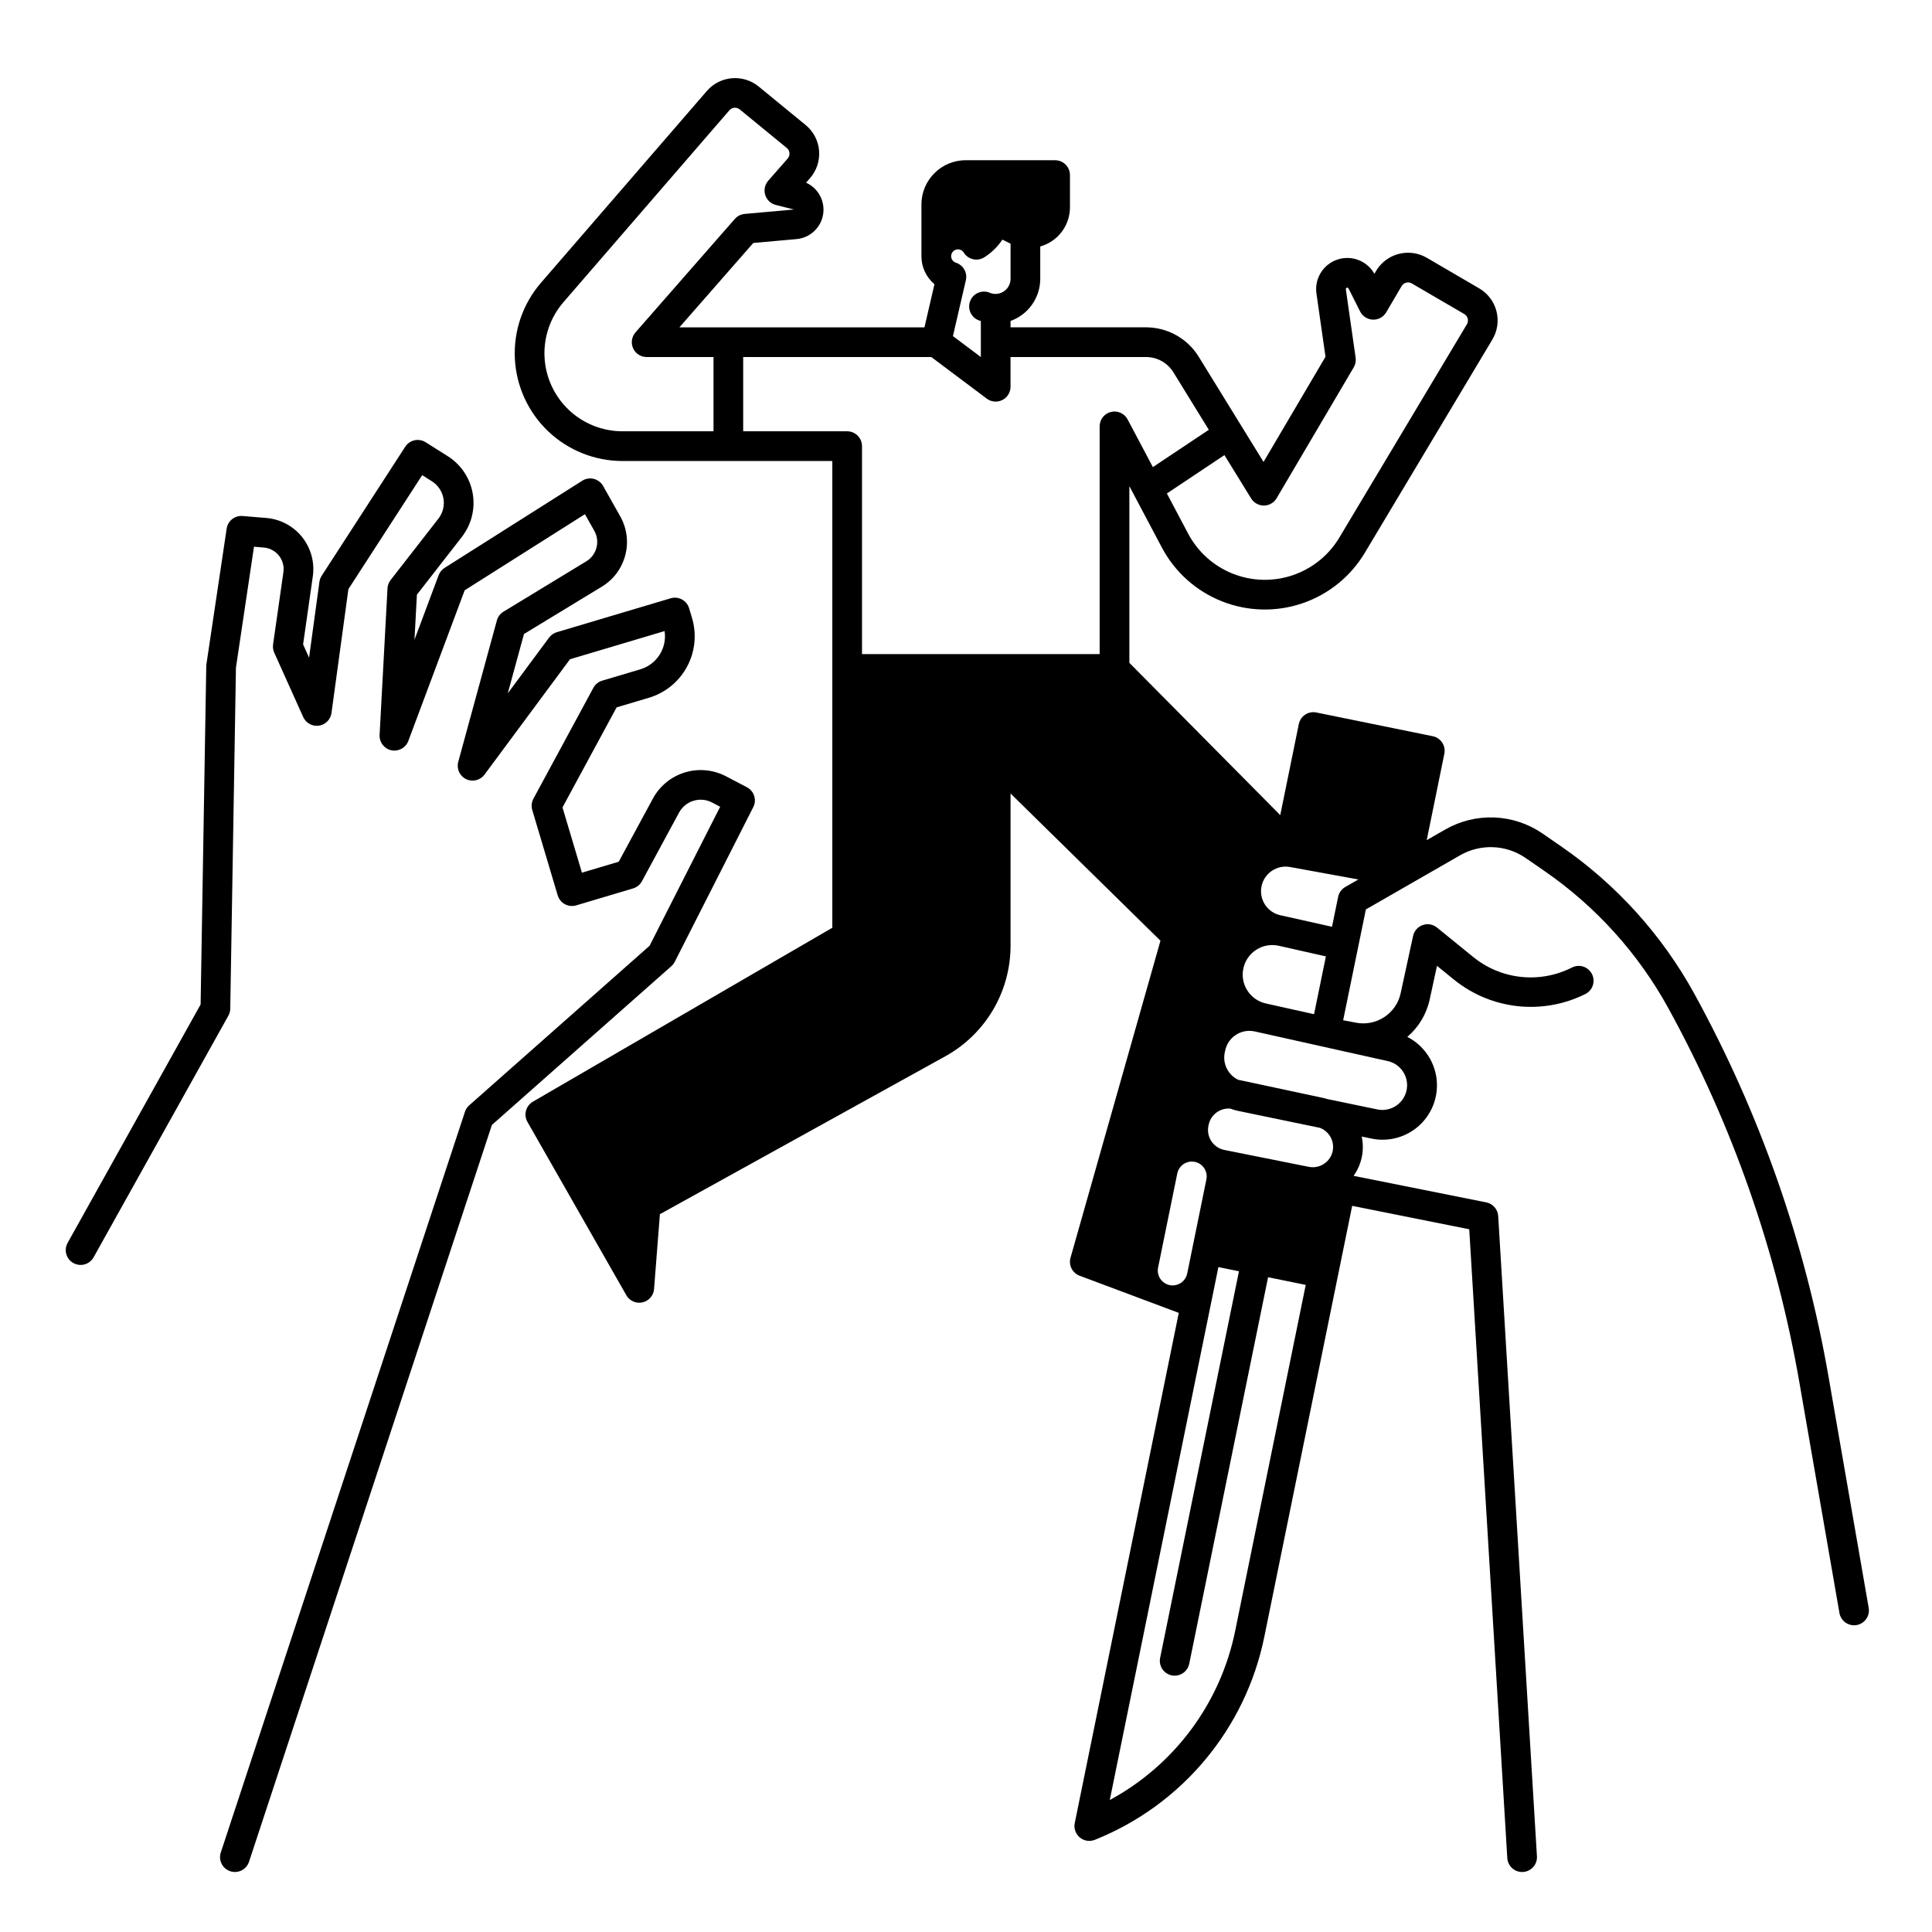
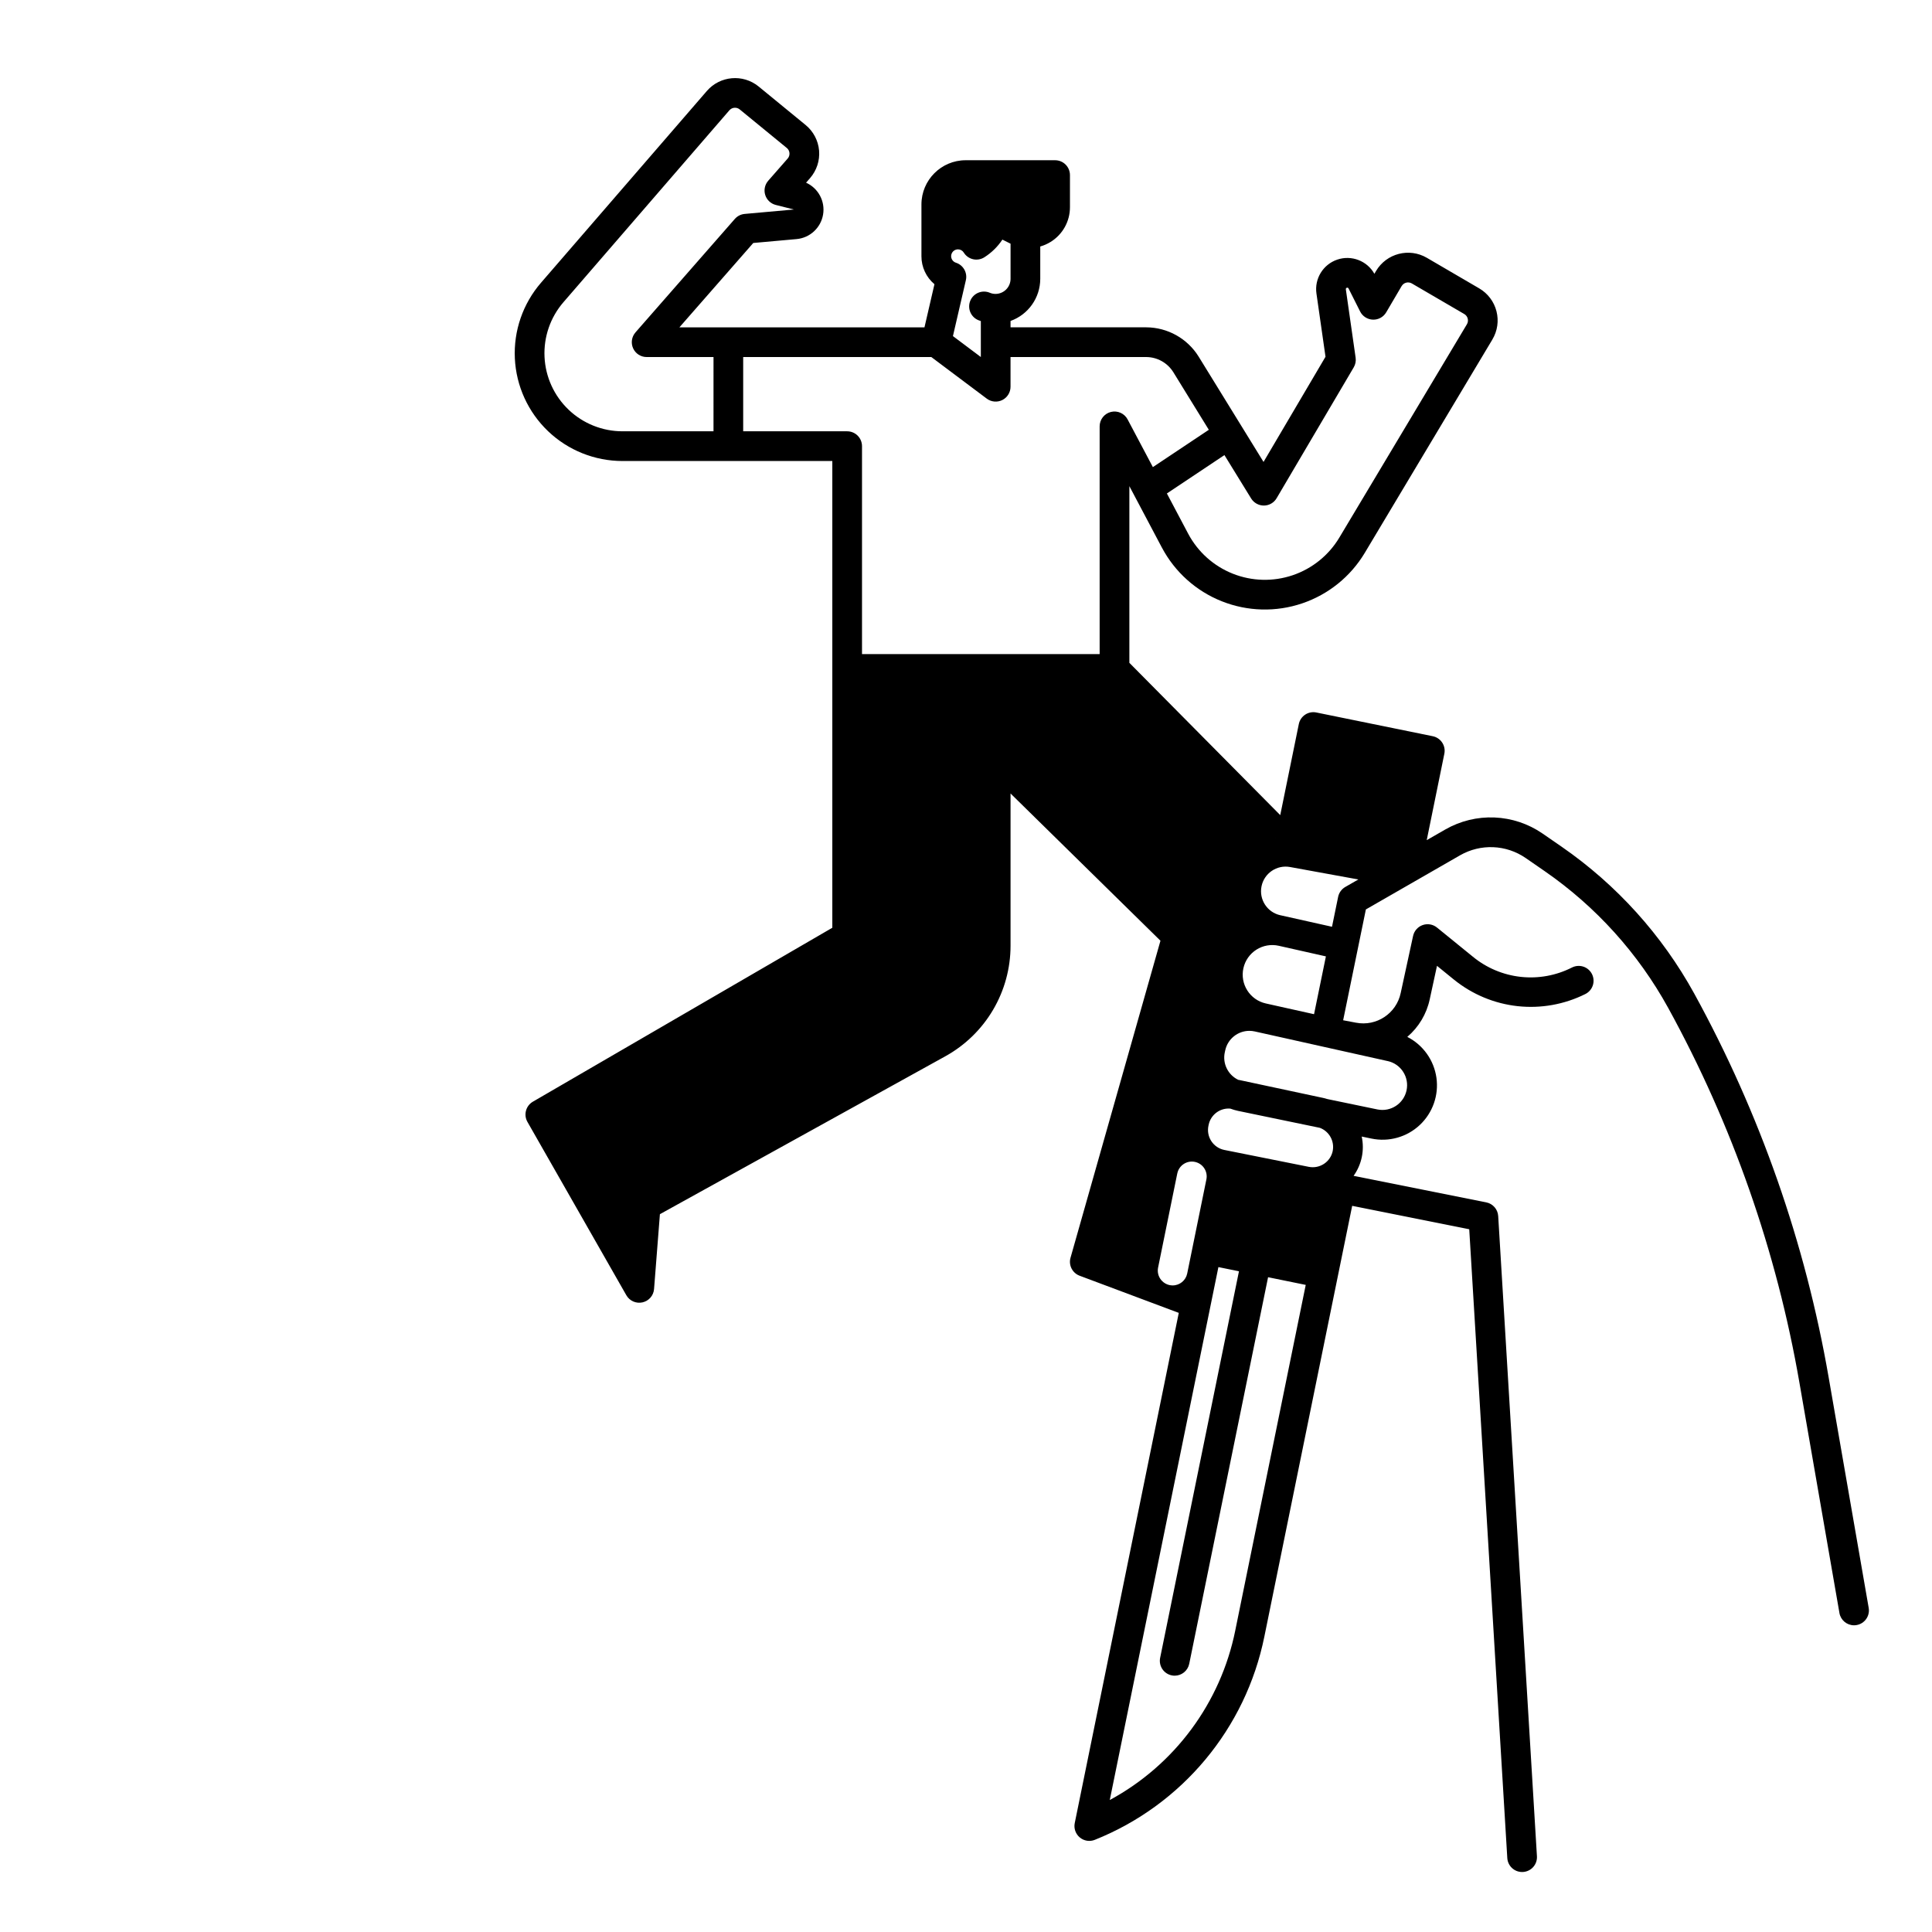
<svg xmlns="http://www.w3.org/2000/svg" fill="#000000" width="800px" height="800px" version="1.1" viewBox="144 144 512 512">
  <g>
    <path d="m628.62 509.06c-6.176-35.656-18.219-70.039-35.633-101.76-8.543-15.512-20.566-28.832-35.129-38.906l-5.109-3.527h-0.004c-3.75-2.574-8.152-4.039-12.695-4.227-4.547-0.188-9.051 0.91-13 3.164l-4.953 2.844 4.668-22.902v0.004c0.211-1.023 0.004-2.086-0.57-2.957-0.578-0.871-1.477-1.48-2.5-1.688l-30.852-6.289c-2.129-0.438-4.207 0.938-4.644 3.07l-4.922 24.129-39.984-40.359v-46.82l8.613 16.273h0.004c3.43 6.481 9.055 11.527 15.871 14.234 6.812 2.711 14.367 2.91 21.312 0.555 6.945-2.352 12.824-7.098 16.59-13.391l33.812-56.535v-0.004c1.348-2.254 1.738-4.953 1.082-7.496-0.652-2.543-2.297-4.719-4.562-6.043l-13.902-8.117c-4.684-2.719-10.684-1.16-13.449 3.5l-0.438 0.746c-1.949-3.457-6.086-5.031-9.844-3.754-3.754 1.277-6.07 5.047-5.512 8.973l2.402 16.77-16.422 27.871-17.203-27.918c-2.988-4.805-8.238-7.734-13.895-7.754h-35.949v-1.688c4.715-1.688 7.863-6.148 7.875-11.156v-8.578c0.961-0.273 1.879-0.68 2.727-1.203 3.207-1.965 5.156-5.465 5.144-9.227v-8.492c0-1.043-0.414-2.047-1.152-2.785-0.738-0.738-1.738-1.152-2.785-1.152h-23.715c-6.461 0.008-11.699 5.246-11.707 11.711v13.727c-0.008 2.863 1.258 5.578 3.449 7.414l-2.644 11.43h-64.945l19.574-22.355 11.465-1.031h0.004c3.547-0.316 6.438-2.988 7.031-6.5 0.594-3.516-1.262-6.988-4.508-8.449l1.055-1.207c1.75-2.008 2.617-4.641 2.394-7.293-0.223-2.656-1.516-5.106-3.578-6.793l-12.469-10.215c-4.133-3.352-10.176-2.828-13.672 1.18l-43.984 50.855c-4.797 5.547-7.277 12.73-6.922 20.055 0.352 7.324 3.512 14.234 8.82 19.293 5.309 5.062 12.363 7.883 19.695 7.887h55.617v123.69l-79.355 46.094c-1.867 1.086-2.512 3.477-1.441 5.356l26.211 45.941c0.855 1.5 2.59 2.266 4.277 1.887 1.688-0.375 2.93-1.809 3.066-3.531l1.551-19.84 75.664-41.859c5.227-2.894 9.586-7.137 12.621-12.285 3.035-5.148 4.637-11.016 4.637-16.992v-40.355l39.73 39.023-23.836 84.016c-0.559 1.969 0.488 4.039 2.406 4.758l26.285 9.848-27.57 135.21c-0.289 1.418 0.227 2.883 1.336 3.809 1.113 0.93 2.644 1.172 3.988 0.629 23.102-9.238 39.992-29.496 44.93-53.883l19.461-95.453 3.809-18.676 31.02 6.203 10.086 166.64c0.125 2.074 1.844 3.695 3.922 3.695 0.082 0 0.16 0 0.242-0.008v0.004c1.043-0.066 2.019-0.539 2.711-1.32 0.691-0.781 1.043-1.805 0.98-2.848l-10.266-169.66v-0.004c-0.109-1.781-1.406-3.269-3.156-3.621l-35.168-7.035v0.004c2.156-3.012 2.938-6.797 2.152-10.414l2.594 0.539c4.594 0.957 9.371-0.387 12.793-3.594 3.426-3.211 5.074-7.891 4.418-12.539-0.66-4.644-3.539-8.684-7.719-10.816 3.019-2.574 5.109-6.07 5.941-9.949l1.926-8.883 4.527 3.68v-0.004c4.82 3.898 10.656 6.332 16.82 7.008 6.16 0.676 12.387-0.434 17.938-3.195 0.941-0.461 1.66-1.277 2-2.273 0.336-0.992 0.262-2.078-0.207-3.019-0.469-0.938-1.289-1.652-2.285-1.98-0.996-0.328-2.086-0.246-3.019 0.227-4.188 2.129-8.902 2.992-13.57 2.481-4.668-0.512-9.086-2.371-12.711-5.356l-9.496-7.715c-1.062-0.863-2.496-1.113-3.785-0.66-1.293 0.453-2.254 1.543-2.547 2.879l-3.285 15.141c-1.145 5.418-6.422 8.914-11.859 7.852l-3.391-0.641 6.023-29.371 25-14.367c2.664-1.52 5.695-2.254 8.758-2.129 3.059 0.125 6.023 1.113 8.551 2.844l5.109 3.527c13.555 9.379 24.746 21.773 32.695 36.211 17 30.957 28.754 64.516 34.781 99.316l10.605 61.043h-0.004c0.328 1.887 1.961 3.262 3.875 3.266 0.227 0 0.453-0.02 0.68-0.062 2.141-0.371 3.574-2.406 3.203-4.551zm-153.05-232.95c0.73 1.168 2.012 1.875 3.391 1.867 1.379-0.012 2.652-0.746 3.352-1.938l20.438-34.688v0.004c0.453-0.773 0.633-1.676 0.504-2.559l-2.594-18.121c-0.023-0.188 0.09-0.367 0.27-0.426 0.18-0.055 0.367 0.027 0.445 0.195l3.07 6.102c0.648 1.289 1.949 2.117 3.391 2.164 1.438 0.047 2.789-0.695 3.519-1.938l4.086-6.957h0.004c0.551-0.934 1.754-1.246 2.695-0.703l13.91 8.113c0.453 0.266 0.777 0.695 0.906 1.203 0.133 0.508 0.055 1.055-0.215 1.508l-33.809 56.531c-2.805 4.688-7.188 8.223-12.359 9.973-5.176 1.754-10.805 1.609-15.879-0.41-5.074-2.019-9.266-5.777-11.824-10.605l-5.637-10.652 15.25-10.172zm-79.426-64.75v-0.008 0.004c0.238-0.758 0.941-1.273 1.738-1.273 0.625 0 1.203 0.324 1.527 0.855 0.555 0.895 1.441 1.527 2.465 1.762 1.027 0.234 2.102 0.047 2.988-0.516 1.906-1.207 3.535-2.805 4.781-4.684l2.164 1.082v9.32-0.004c-0.004 2.203-1.789 3.988-3.988 3.992-0.52 0-1.035-0.102-1.512-0.305-2-0.848-4.312 0.09-5.16 2.09-0.848 2.004 0.09 4.312 2.09 5.16 0.227 0.098 0.461 0.172 0.695 0.254v9.527l-7.394-5.547 3.426-14.809c0.465-2-0.688-4.019-2.641-4.641-0.746-0.242-1.258-0.934-1.262-1.719 0.004-0.184 0.031-0.367 0.082-0.543zm-63.059 46.938h-24.129c-5.309 0-10.418-2.047-14.262-5.711-3.844-3.664-6.133-8.668-6.387-13.973-0.258-5.305 1.535-10.504 5.008-14.523l43.984-50.867h0.004c0.695-0.797 1.898-0.898 2.719-0.234l12.484 10.223h0.004c0.41 0.332 0.664 0.82 0.707 1.348 0.047 0.531-0.125 1.059-0.477 1.457l-5.156 5.883v0.004c-0.895 1.023-1.199 2.438-0.801 3.738 0.395 1.301 1.434 2.305 2.75 2.656l4.852 1.223-13.039 1.172c-1.008 0.09-1.941 0.562-2.609 1.324l-26.332 30.07 0.004 0.004c-1.02 1.16-1.266 2.812-0.625 4.219 0.641 1.41 2.043 2.312 3.59 2.309h17.711zm105.32-5.129c-1.754 0.438-2.988 2.012-2.988 3.82v60.352h-62.977v-55.105c0-1.043-0.414-2.047-1.152-2.785s-1.738-1.152-2.781-1.152h-27.555v-19.68h49.855l14.695 11.023c1.195 0.895 2.789 1.035 4.121 0.371 1.336-0.668 2.176-2.031 2.176-3.523v-7.871h35.949c2.93 0.012 5.644 1.527 7.195 4.016l9.406 15.266-14.828 9.887-6.691-12.633v-0.004c-0.848-1.598-2.672-2.414-4.426-1.98zm43.652 112.84v0.02h-0.02zm-8.543 34.578c0.449-2.031 1.691-3.801 3.449-4.918 1.758-1.117 3.887-1.484 5.918-1.027l12.496 2.812-3.141 15.32-7.516-1.672-5.273-1.176c-4.215-0.945-6.867-5.125-5.934-9.34zm-18.75 84.062h0.004c-1.184 0-2.301-0.531-3.051-1.449-0.75-0.914-1.047-2.117-0.812-3.273l5.086-24.949h0.004c0.434-2.129 2.512-3.504 4.641-3.07 2.133 0.434 3.504 2.516 3.07 4.644l-5.086 24.949c-0.375 1.832-1.984 3.148-3.856 3.148zm16.59 91.461 0.004-0.004c-3.879 19.164-16.062 35.621-33.258 44.918l28.789-141.23 5.449 1.109-20.891 102.45c-0.207 1.02 0 2.086 0.574 2.957 0.578 0.871 1.477 1.477 2.496 1.684 0.262 0.055 0.523 0.082 0.789 0.082 1.867-0.004 3.477-1.32 3.852-3.148l20.895-102.45 9.98 2.035zm25.824-127.09h0.008c-0.602 2.902-3.434 4.781-6.344 4.203l-22.371-4.473h-0.004c-1.418-0.285-2.66-1.125-3.453-2.336s-1.066-2.688-0.758-4.102l0.062-0.297c0.547-2.473 2.738-4.238 5.273-4.242 0.152 0 0.309 0.012 0.465 0.023h-0.004c0.656 0.246 1.328 0.441 2.008 0.59l21.715 4.5h0.004c2.481 0.934 3.922 3.531 3.402 6.133zm14.625-23.812 0.008-0.004c3.492 0.805 5.691 4.262 4.938 7.766-0.754 3.504-4.18 5.754-7.695 5.047l-13.227-2.742c-0.379-0.117-0.762-0.223-1.156-0.309l-22.312-4.766c-0.07-0.016-0.137-0.02-0.207-0.031h0.004c-2.746-1.312-4.227-4.348-3.566-7.316l0.117-0.527c0.66-2.996 3.316-5.133 6.383-5.141 0.484 0 0.969 0.055 1.441 0.16l6.879 1.531 11.02 2.461zm-11.297-46.148 0.008-0.004c-0.98 0.562-1.668 1.516-1.895 2.621l-1.625 7.926-13.707-3.062v0.004c-3.469-0.773-5.68-4.176-4.973-7.656 0.703-3.481 4.066-5.758 7.559-5.121l18.102 3.301z" />
-     <path d="m163.45 478.72c0.91 0.508 1.988 0.633 2.992 0.348s1.852-0.957 2.363-1.867l35.719-64.039v-0.004c0.316-0.566 0.488-1.203 0.496-1.852l1.508-90.375 4.781-32.039 2.609 0.215v0.004c1.57 0.129 3.019 0.898 4 2.133 0.984 1.23 1.414 2.812 1.191 4.375l-2.742 19.168c-0.105 0.738 0.004 1.492 0.309 2.172l7.684 17.074v-0.004c0.719 1.602 2.414 2.531 4.152 2.281 1.738-0.25 3.098-1.625 3.336-3.363l4.484-32.824 19.555-30.203 2.57 1.621c1.617 1.02 2.731 2.676 3.062 4.562 0.332 1.887-0.152 3.82-1.328 5.332l-12.68 16.289h0.004c-0.496 0.637-0.781 1.406-0.824 2.207l-2.094 38.836c-0.105 1.941 1.219 3.668 3.125 4.066 1.902 0.398 3.809-0.656 4.492-2.477l14.93-39.918 31.871-20.172 2.477 4.391h-0.004c1.609 2.828 0.668 6.422-2.117 8.102l-21.941 13.344h-0.004c-0.859 0.523-1.484 1.355-1.75 2.328l-10.234 37.469c-0.5 1.824 0.375 3.75 2.078 4.578 1.703 0.824 3.754 0.324 4.883-1.199l22.652-30.57 25.066-7.465c0.691 4.5-2.043 8.824-6.41 10.125l-10.121 3.016c-1 0.297-1.844 0.98-2.34 1.898l-15.883 29.375c-0.496 0.918-0.609 1.996-0.312 2.996l6.742 22.633h0.004c0.297 1 0.98 1.84 1.898 2.336 0.918 0.5 1.996 0.609 2.996 0.312l15.09-4.496c1-0.301 1.84-0.984 2.336-1.902l9.852-18.219 0.004 0.004c1.695-3.109 5.57-4.289 8.711-2.656l2.164 1.133-18.703 36.84-47.805 42.289c-0.523 0.461-0.914 1.051-1.129 1.715l-64.703 196.29c-0.68 2.066 0.445 4.293 2.512 4.969 2.062 0.68 4.289-0.441 4.969-2.508l64.367-195.27 47.566-42.078c0.371-0.328 0.676-0.727 0.898-1.168l20.801-40.977v0.004c0.977-1.922 0.227-4.266-1.68-5.269l-5.609-2.938c-3.344-1.734-7.238-2.09-10.844-0.988-3.606 1.098-6.637 3.566-8.441 6.875l-9.078 16.781-9.754 2.906-5.152-17.297 14.34-26.508 8.562-2.551-0.004 0.004c4.316-1.289 7.949-4.238 10.09-8.199 2.144-3.965 2.629-8.617 1.34-12.938l-0.77-2.578h0.004c-0.301-1-0.984-1.84-1.902-2.336-0.918-0.5-1.996-0.609-2.996-0.312l-30.18 8.988c-0.816 0.246-1.535 0.746-2.039 1.43l-10.949 14.777 4.297-15.73 20.605-12.531-0.004 0.004c6.43-3.875 8.598-12.172 4.883-18.699l-4.508-8c-0.531-0.938-1.422-1.617-2.469-1.883-1.047-0.262-2.152-0.086-3.066 0.492l-36.488 23.098c-0.723 0.461-1.277 1.145-1.578 1.949l-6.394 17.094 0.645-11.945 11.922-15.316-0.004-0.004c2.539-3.266 3.582-7.453 2.867-11.527-0.715-4.078-3.121-7.66-6.621-9.863l-5.859-3.691c-1.824-1.148-4.231-0.617-5.402 1.191l-22.141 34.199c-0.316 0.488-0.52 1.035-0.598 1.609l-2.742 20.094-1.582-3.516 2.574-18.039v-0.004c0.531-3.707-0.496-7.469-2.828-10.395-2.336-2.93-5.777-4.762-9.512-5.07l-6.281-0.52 0.004 0.004c-2.07-0.172-3.914 1.293-4.215 3.344l-5.363 35.938c-0.027 0.172-0.039 0.344-0.043 0.516l-1.496 89.645-35.238 63.172c-0.512 0.914-0.641 1.992-0.352 2.996 0.285 1.008 0.961 1.859 1.875 2.367z" />
  </g>
</svg>